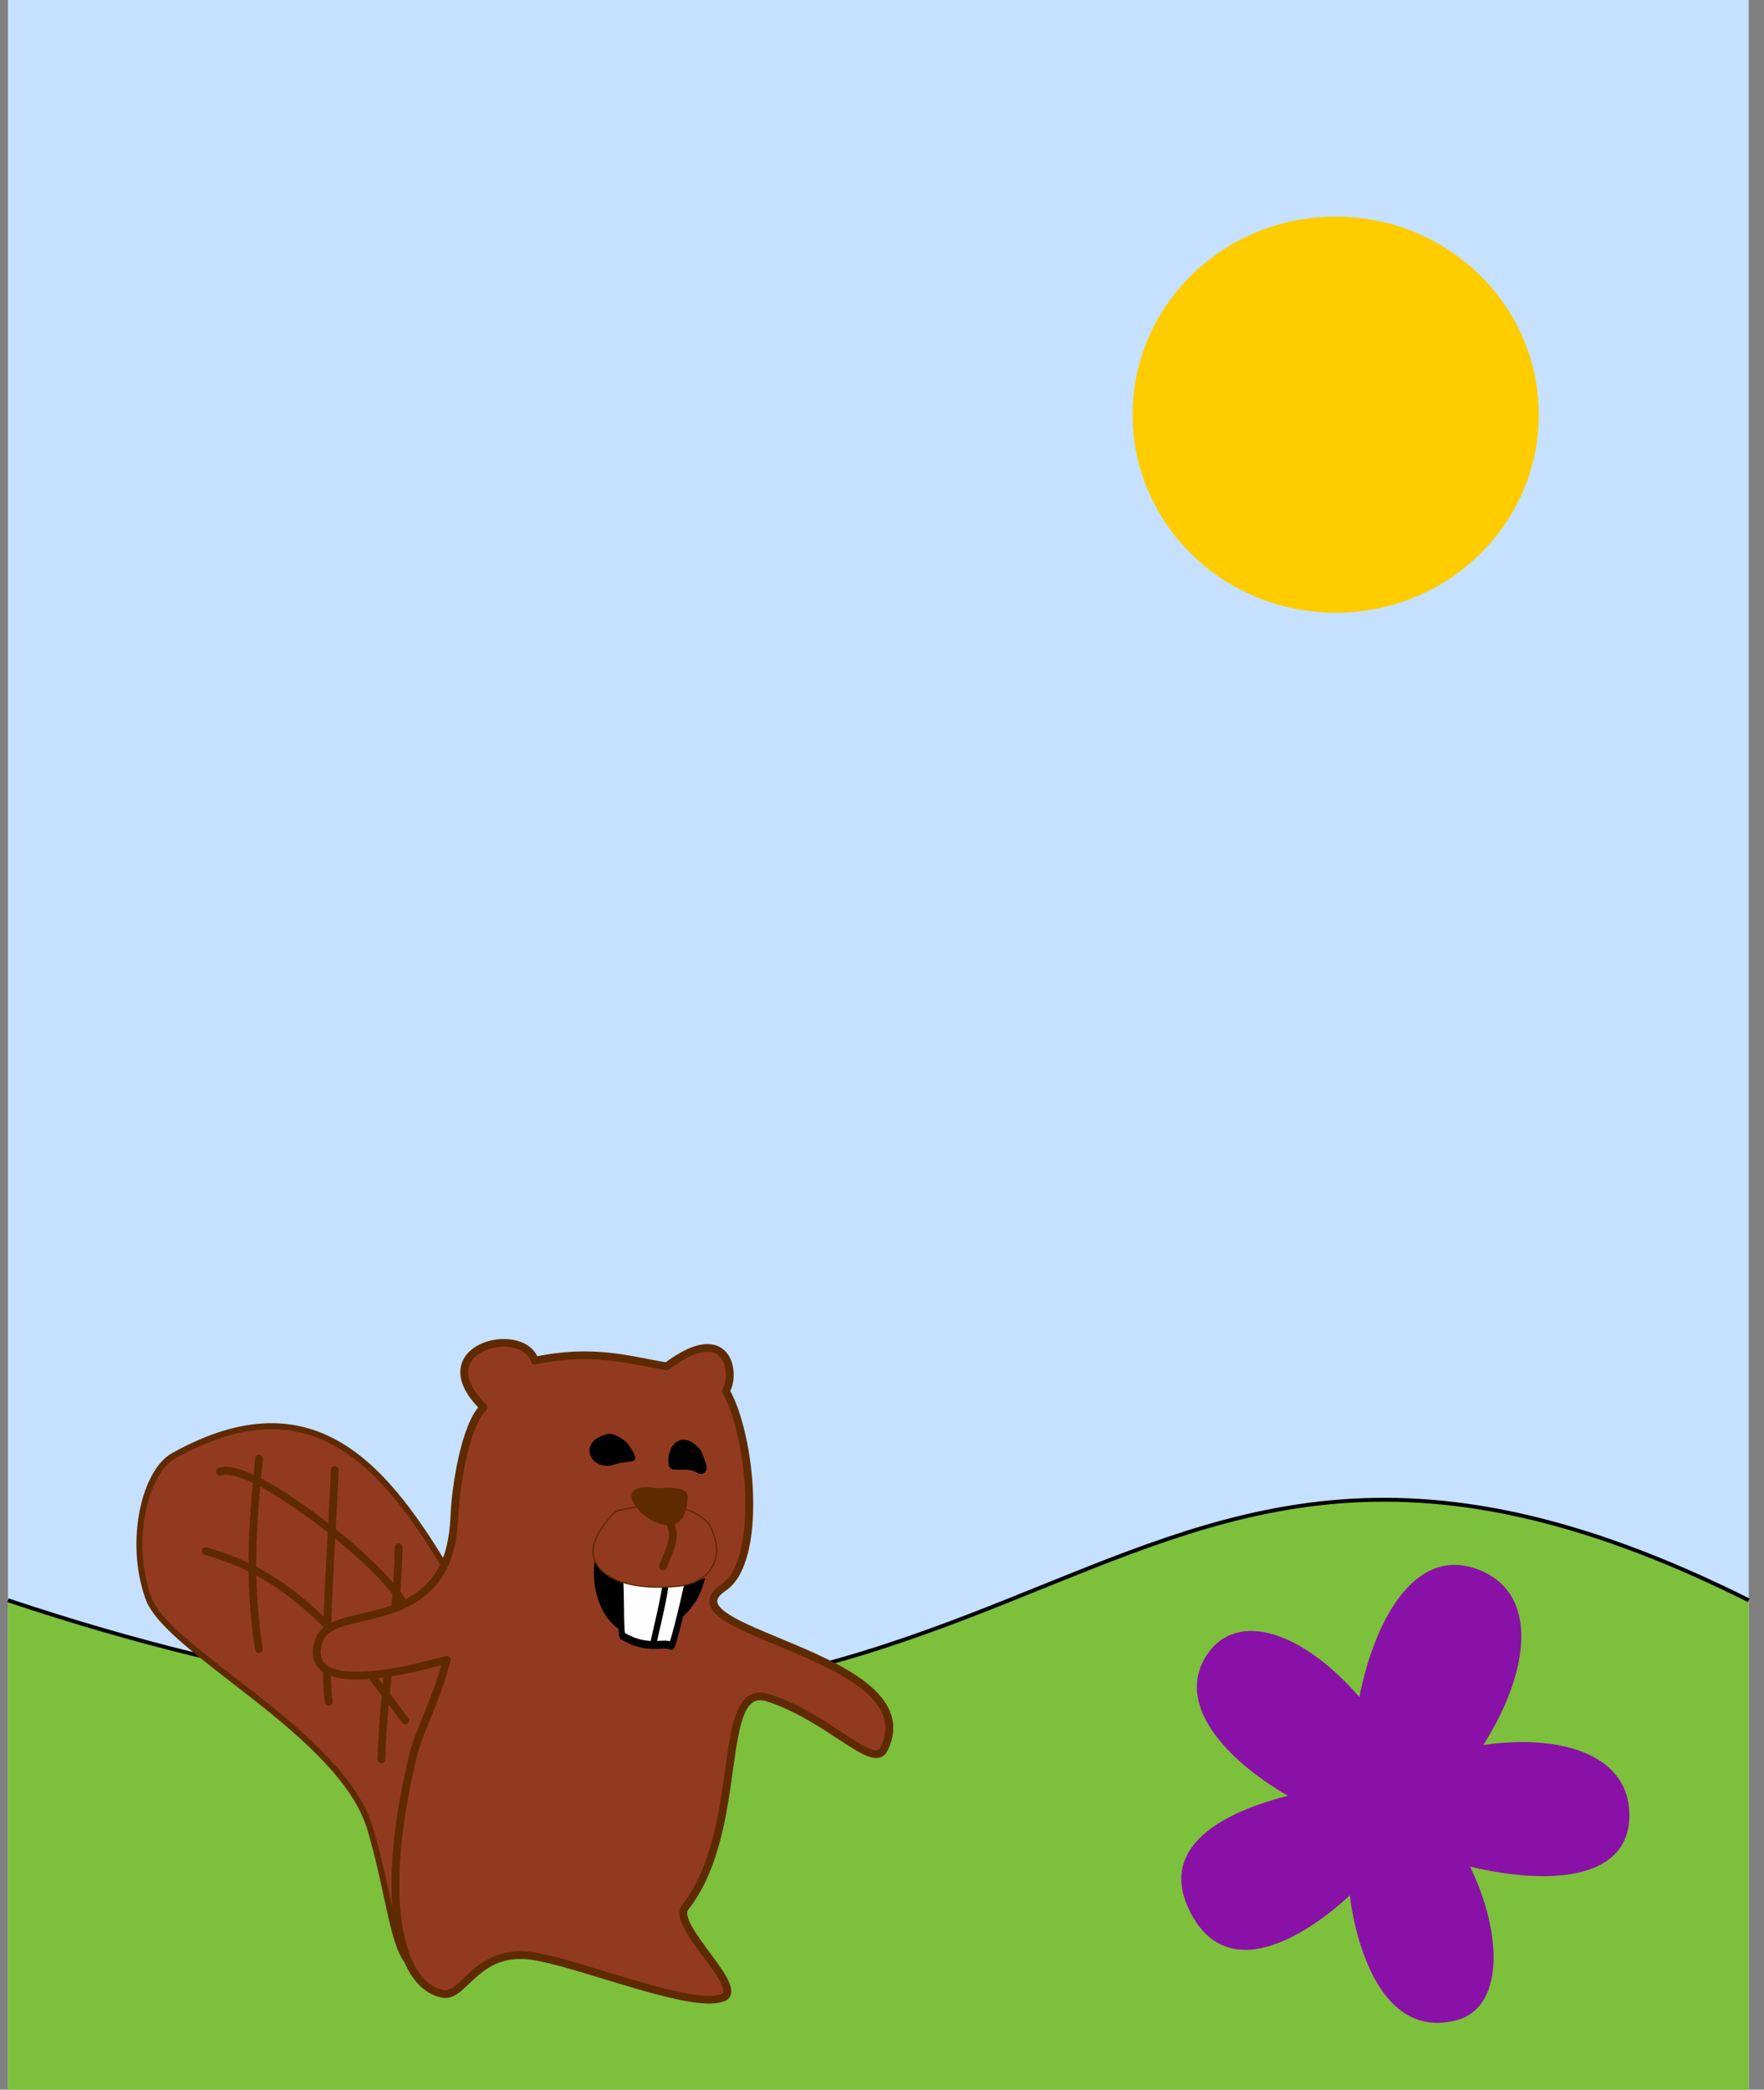
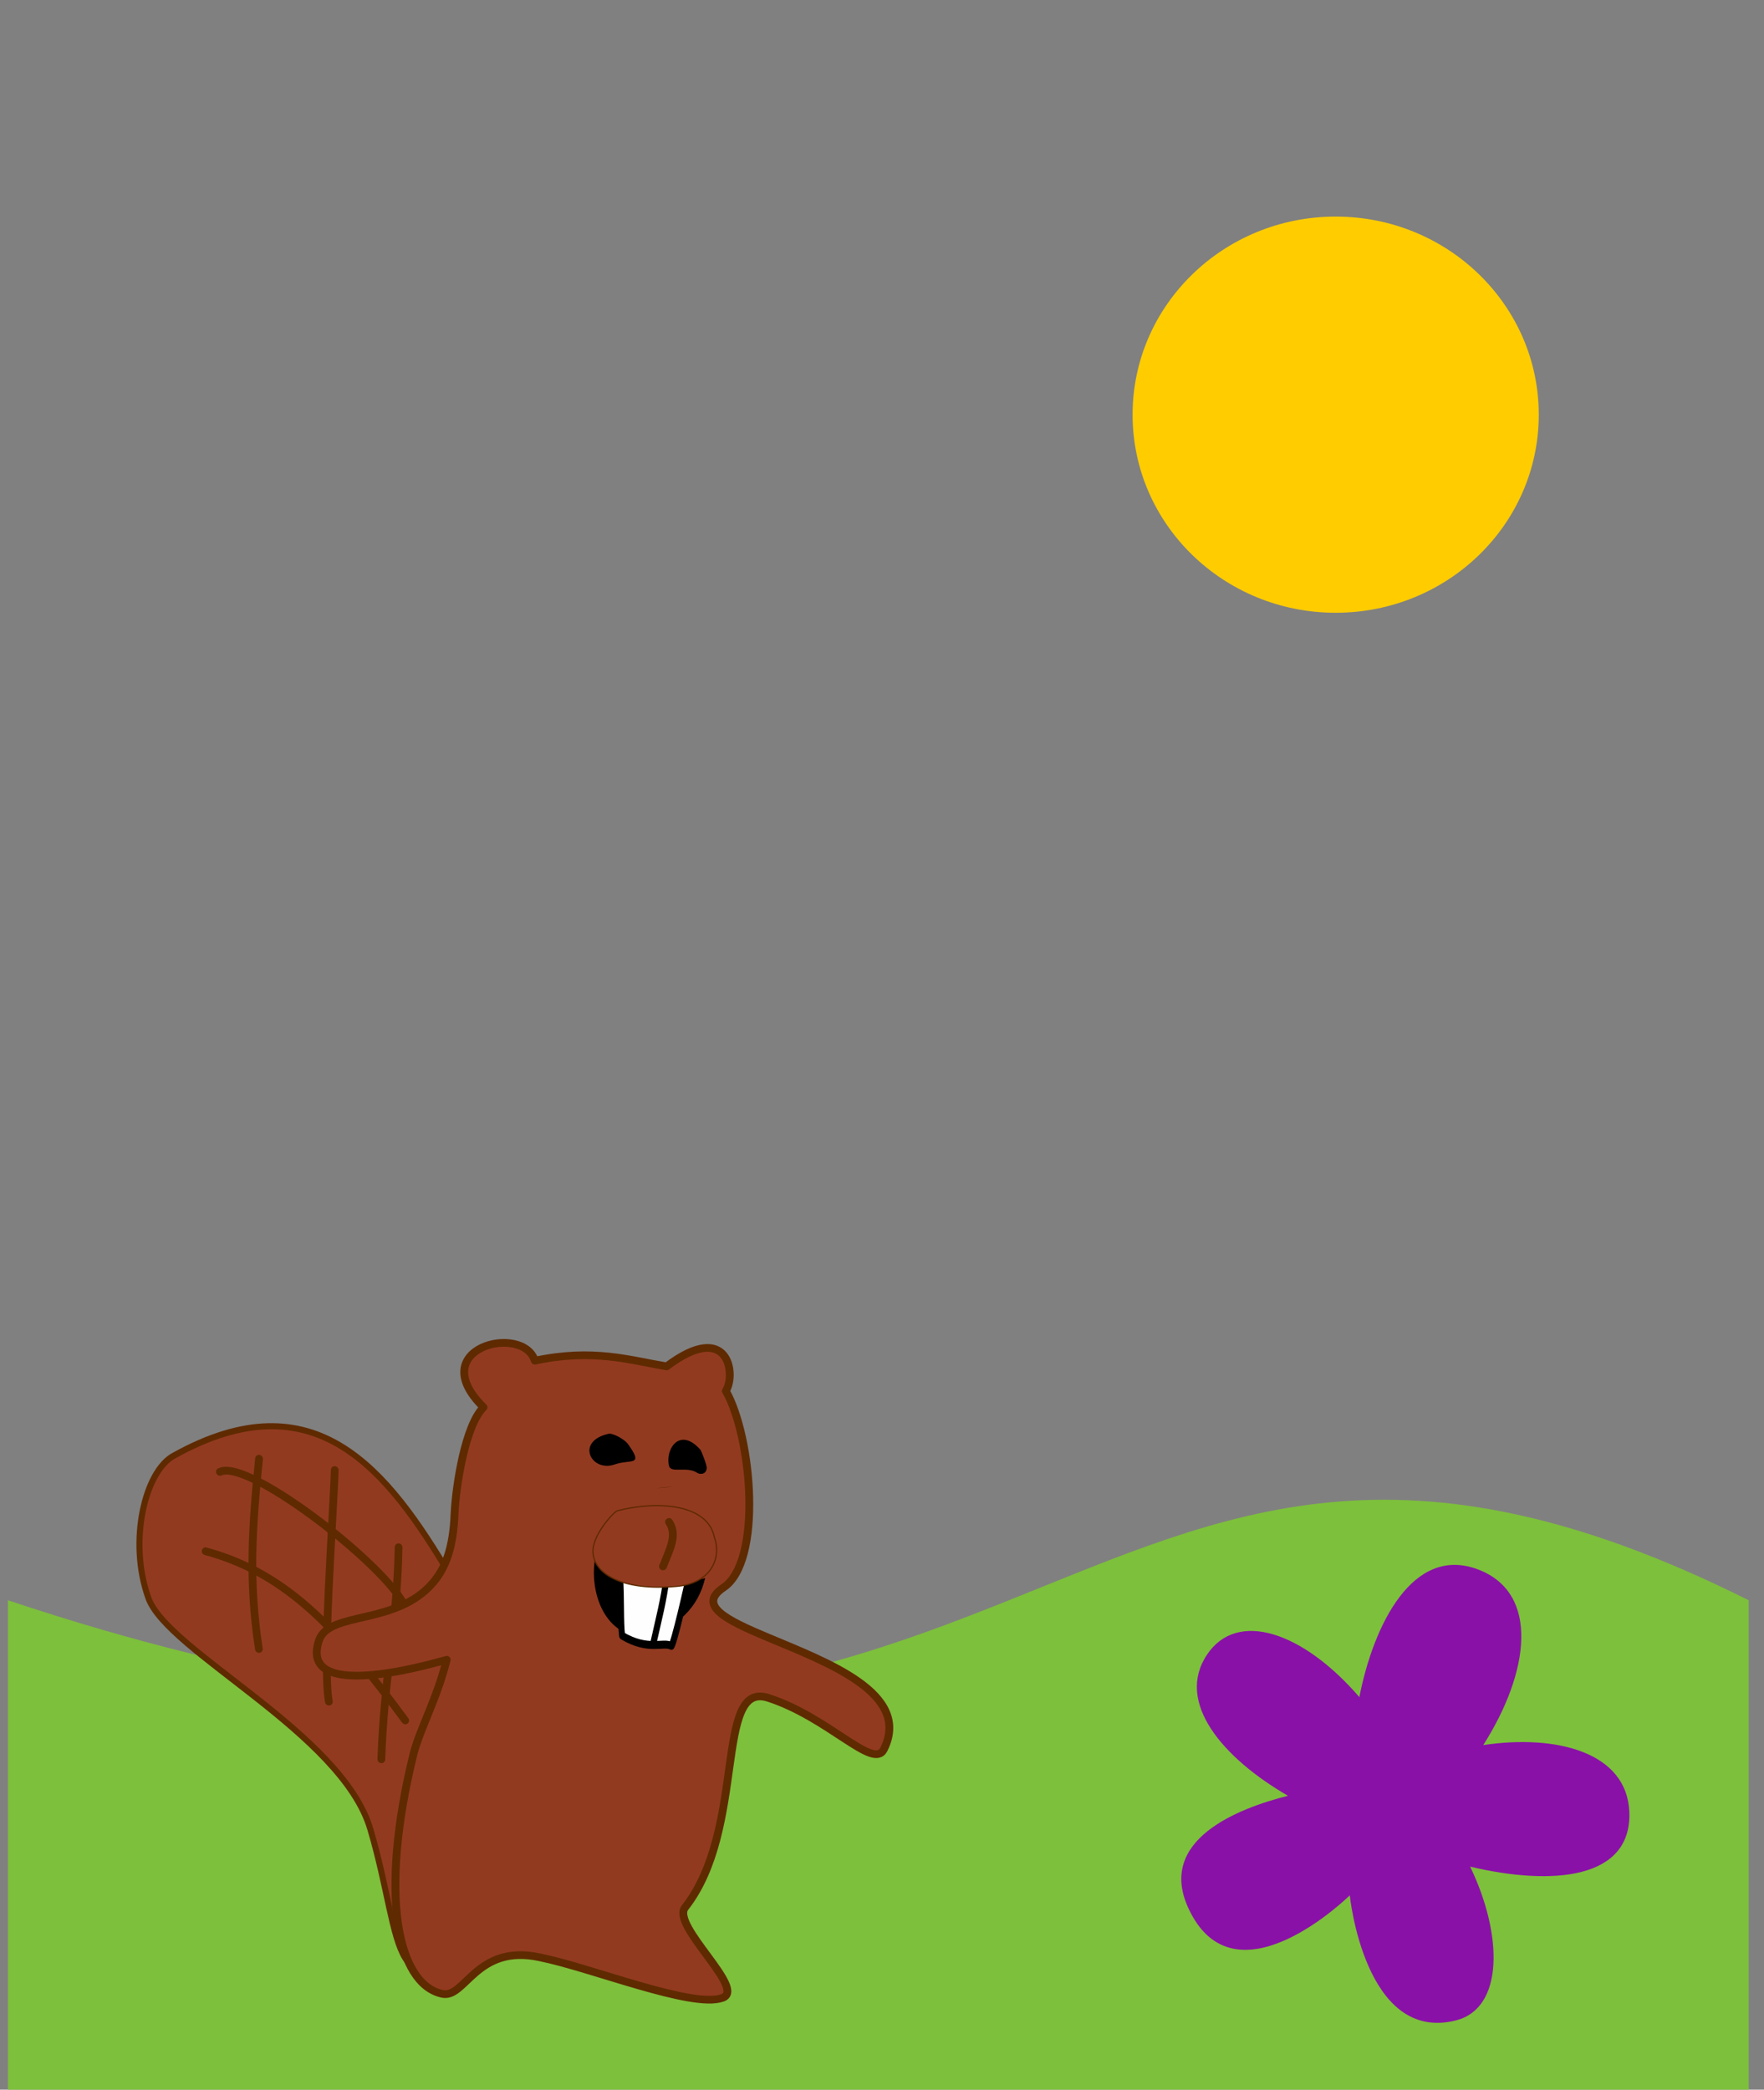
<svg xmlns="http://www.w3.org/2000/svg" xmlns:ns1="http://www.serif.com/" width="100%" height="100%" viewBox="0 0 228 270" version="1.1" xml:space="preserve" style="fill-rule:evenodd;clip-rule:evenodd;">
  <rect x="0" y="0" width="228" height="270" fill="#808080" stroke="none" />
  <g transform="matrix(1,0,0,1,-836.761,-168.228)">
    <g id="Layer-1" ns1:id="Layer 1" transform="matrix(1,0,0,1,-54.281,-55.291)">
      <g id="g15355">
            </g>
      <g id="g153551" ns1:id="g15355">
            </g>
      <g id="g153552" ns1:id="g15355">
            </g>
      <g id="rect2382" transform="matrix(1,0,0,1,869.573,178.519)">
-         <rect x="22.5" y="45" width="225" height="270" style="fill:rgb(197,225,255);" />
-       </g>
+         </g>
      <g id="rect23821" ns1:id="rect2382" transform="matrix(-1,0,0,1,1139.57,178.519)">
        <path d="M22.5,315L22.5,251.768C112.5,206.768 112.5,296.768 247.5,251.768L247.5,315L22.5,315Z" style="fill:rgb(125,192,59);" />
      </g>
      <g id="path2916" transform="matrix(-1,0,0,1,1139.57,317.787)">
-         <path d="M22.5,112.5C112.5,67.5 112.5,157.5 247.5,112.5" style="fill:none;fill-rule:nonzero;stroke:black;stroke-width:0.5px;" />
-       </g>
+         </g>
      <g id="path2976" transform="matrix(1,0,0,1,861.181,187.098)">
        <ellipse cx="202.5" cy="90" rx="26.25" ry="25.594" style="fill:rgb(255,204,0);" />
      </g>
      <g id="g153553" ns1:id="g15355">
            </g>
      <g id="g153554" ns1:id="g15355">
            </g>
      <g id="g153555" ns1:id="g15355">
            </g>
      <g id="g153556" ns1:id="g15355">
            </g>
      <g id="g153557" ns1:id="g15355">
            </g>
      <g id="g153558" ns1:id="g15355">
            </g>
      <g id="g153559" ns1:id="g15355">
            </g>
      <g id="g1535510" ns1:id="g15355">
            </g>
      <g id="g1535511" ns1:id="g15355">
            </g>
      <g id="g1535512" ns1:id="g15355">
            </g>
      <g id="g1535513" ns1:id="g15355" transform="matrix(-0.06,0,0,0.059,2340.56,-791.718)">
        <g id="g15333" transform="matrix(0.942,-0.344,0.309,0.949,-4938.08,9152.07)">
          <path id="path15319" d="M23127.9,20511.5C23332,20335.7 23541.7,20199.7 23777,20466.1C23825.6,20519.2 23813.2,20676.2 23733,20778.7C23657.5,20875.3 23246.2,20913.6 23122.9,21091.1C22972.7,21307.4 22957.8,21480.9 22799.1,21194.6C22646,20922.5 22867.1,20817.6 23045.7,20579.5C23074,20542.7 23099.5,20520 23127.9,20511.5Z" style="fill:rgb(146,58,32);stroke:rgb(95,42,0);stroke-width:13.2px;stroke-linecap:round;stroke-linejoin:round;" />
          <g id="path15321" transform="matrix(1,0,0,1,58.424,-58.214)">
            <path d="M23542.6,20467.7C23511.4,20609.4 23482.2,20726.9 23414.2,20860.2" style="fill:none;stroke:rgb(95,42,0);stroke-width:16.86px;stroke-linecap:round;stroke-linejoin:round;" />
          </g>
          <g id="path15323" transform="matrix(1,0,0,1,58.424,-58.214)">
            <path d="M23380.2,20435C23351.8,20531.3 23275.3,20843.2 23235.6,20916.9" style="fill:none;stroke:rgb(95,42,0);stroke-width:16.86px;stroke-linecap:round;stroke-linejoin:round;" />
          </g>
          <g id="path15325" transform="matrix(1,0,0,1,58.424,-58.214)">
            <path d="M23197.4,20546.9C23146.3,20714.1 23140.4,20821.3 23089.3,20997" style="fill:none;stroke:rgb(95,42,0);stroke-width:16.86px;stroke-linecap:round;stroke-linejoin:round;" />
          </g>
          <g id="path15327" transform="matrix(1,0,0,1,58.424,-58.214)">
            <path d="M23613.7,20523.9C23563.3,20472.1 23178.3,20604.8 23137.6,20672.9" style="fill:none;stroke:rgb(95,42,0);stroke-width:16.86px;stroke-linecap:round;stroke-linejoin:round;" />
          </g>
          <g id="path15329" transform="matrix(1,0,0,1,58.424,-58.214)">
            <path d="M23589.1,20698.1C23399.2,20682.5 23253,20770.4 23066.8,20899.1" style="fill:none;stroke:rgb(95,42,0);stroke-width:16.86px;stroke-linecap:round;stroke-linejoin:round;" />
          </g>
        </g>
        <g id="g15353">
          <path id="path15335" d="M22595,20253.5C22538.3,20355.6 22515.6,20627.7 22600.6,20684.4C22657,20723.5 22593.9,20755.2 22505.7,20792.8C22376.7,20847.9 22194.2,20915.8 22254.8,21038.7C22277.5,21084.1 22373.9,20967.9 22504.3,20925.4C22620.5,20888.5 22549.6,21211.7 22682.8,21384.6C22714,21424.3 22546.8,21566 22603.5,21583C22668.7,21605.7 22884.6,21516.7 22995.1,21494C23134,21462.9 23156.7,21587.6 23207.7,21573.4C23301.3,21550.7 23343.8,21360.8 23267.3,21046.2C23253.1,20992.3 23216.2,20924.3 23196.4,20842.1C23199.2,20842.1 23519.6,20944.1 23471.4,20799.5C23448.7,20734.3 23304.1,20768.4 23224.7,20672C23199.2,20640.8 23182.2,20598.3 23179.4,20521.7C23176.6,20462.2 23156.7,20329 23117,20289.3C23247.4,20158.9 23032,20105.1 23006.5,20187.3C22880.4,20160 22802.8,20186.1 22722.5,20199.7C22589.3,20097.6 22572.3,20216.7 22595,20253.5Z" style="fill:rgb(146,58,32);stroke:rgb(95,42,0);stroke-width:16.86px;stroke-linecap:round;stroke-linejoin:round;" />
          <g id="path15339" transform="matrix(1.025,0.3,-0.409,1.469,7650.38,-16380.2)">
            <path d="M22934.7,20318.1C23003.6,20315.4 22988.9,20365 22938.8,20362.8C22905.1,20361.4 22882.3,20378.2 22902.5,20338.9C22908.2,20330.4 22926.2,20318.1 22934.7,20318.1Z" />
          </g>
          <g transform="matrix(16.647,0,0,17.326,18701.5,14835.4)">
            <path d="M250.838,334.065C251.555,338.579 249.217,344.49 243.482,343.669C240.15,342.31 237.496,340.239 236.564,336.363C242.114,338.079 246.864,337.289 250.838,334.065Z" />
          </g>
          <g id="path15341" transform="matrix(0.882,-0.118,0.126,0.992,108.008,2863.27)">
            <path d="M22649.3,20355C22705.8,20309.7 22734.9,20362.2 22720.4,20398.1C22713.4,20415.3 22677.8,20393.3 22650.3,20405.6C22644.3,20408.3 22628.4,20407.8 22628.9,20392.8C22629.1,20385.9 22647.8,20356.3 22649.3,20355Z" />
          </g>
          <g id="path15343" transform="matrix(0.762,0.096,-0.123,1.031,7941.92,-2819.8)">
            <path d="M22861.4,20644.7C22858.6,20644.7 22643.2,20636.2 22640.3,20636.2L22668.7,20661.7C22674.3,20675.9 22736.7,20806.3 22742.4,20803.5C22762.2,20792.1 22807.6,20809.1 22875.6,20769.4C22875.6,20738.3 22864.3,20690.1 22861.4,20644.7Z" style="fill:rgb(254,254,254);stroke:black;stroke-width:16.86px;stroke-linecap:round;stroke-linejoin:round;" />
          </g>
          <g id="path15345" transform="matrix(0.762,0.096,-0.123,1.031,7941.92,-2819.8)">
            <path d="M22731,20656.1C22748,20707.1 22767.9,20743.9 22790.6,20792.1" style="fill:none;stroke:black;stroke-width:16.86px;stroke-linecap:round;stroke-linejoin:round;" />
          </g>
          <path id="path15347" d="M22828.9,20516C22832.5,20517 22846.8,20531 22859.6,20549.6C22871.4,20566.8 22882,20587.9 22881.3,20606C22879.5,20654.5 22818,20691.6 22702.7,20681.6C22629,20675.9 22602.9,20621.6 22619.9,20573.4C22634.8,20499.9 22744.7,20493.7 22828.9,20516Z" style="fill:rgb(146,58,32);stroke:rgb(95,42,0);stroke-width:2.76px;stroke-linecap:round;stroke-linejoin:round;" />
          <g id="path15349" transform="matrix(0.941,0.346,-0.329,0.941,8068.45,-6652.44)">
-             <path d="M22748,20454.8C22881.3,20381.1 22748,20644.7 22691.3,20497.3C22680,20471.8 22733.9,20460.5 22748,20454.8Z" style="fill:rgb(95,42,0);" />
+             <path d="M22748,20454.8C22680,20471.8 22733.9,20460.5 22748,20454.8Z" style="fill:rgb(95,42,0);" />
          </g>
          <g id="path15351" transform="matrix(1,0,0,1,3.341,3.507)">
            <path d="M22714.1,20536.8C22695.5,20565.8 22711.7,20594.7 22727.1,20634.3" style="fill:none;stroke:rgb(95,42,0);stroke-width:16.86px;stroke-linecap:round;stroke-linejoin:round;" />
          </g>
        </g>
      </g>
      <g id="path510-0-0" transform="matrix(-1.642,0,0,1.642,1169.81,157.161)">
        <path d="M76.247,190.526C78.677,185.188 72.334,182.713 68.392,181.72C73.475,178.777 77.291,174.386 74.756,170.607C72.393,167.085 67.24,168.781 62.77,173.956C61.654,168.257 58.54,161.937 53.39,163.926C48.569,165.788 49.356,171.971 53.017,177.731C47.22,176.865 41.701,178.317 41.52,182.997C41.315,188.289 47.564,188.836 54.049,187.297C51.452,192.686 51.4,198.44 55.162,199.395C62.347,201.219 63.524,189.555 63.524,189.555C63.524,189.555 72.607,198.519 76.247,190.526Z" style="fill:rgb(138,17,168);fill-rule:nonzero;" />
      </g>
    </g>
  </g>
</svg>